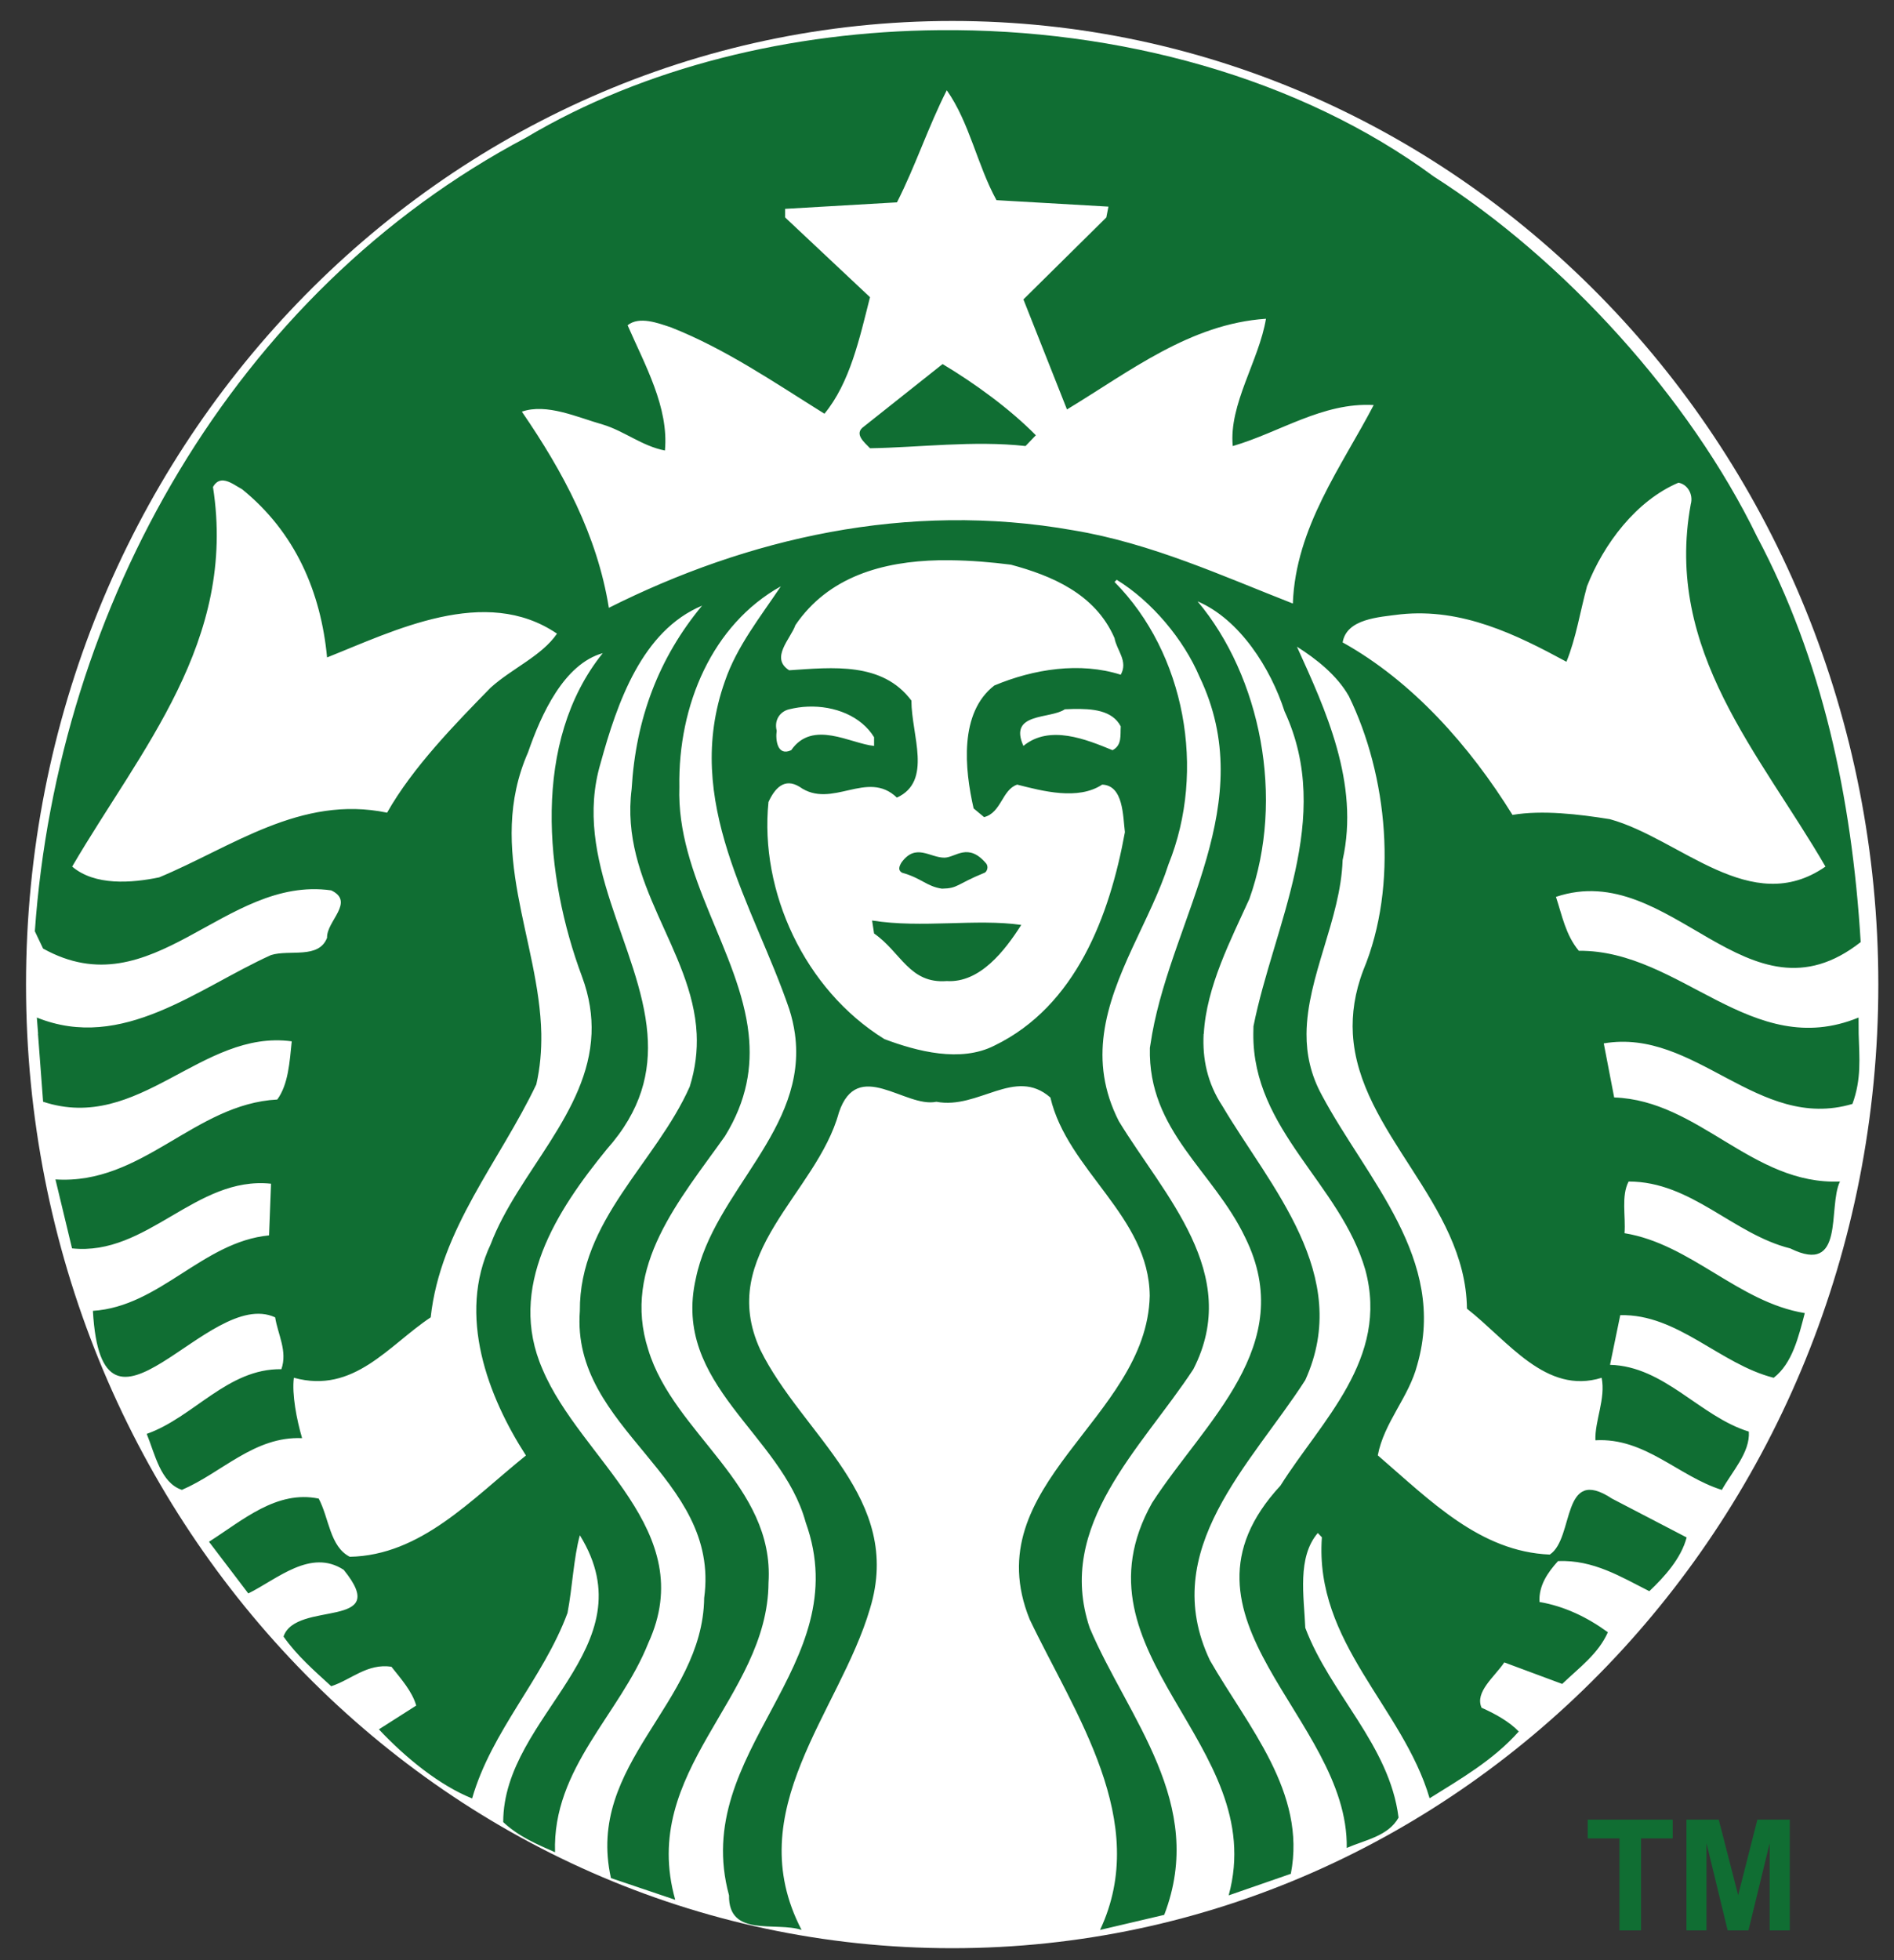
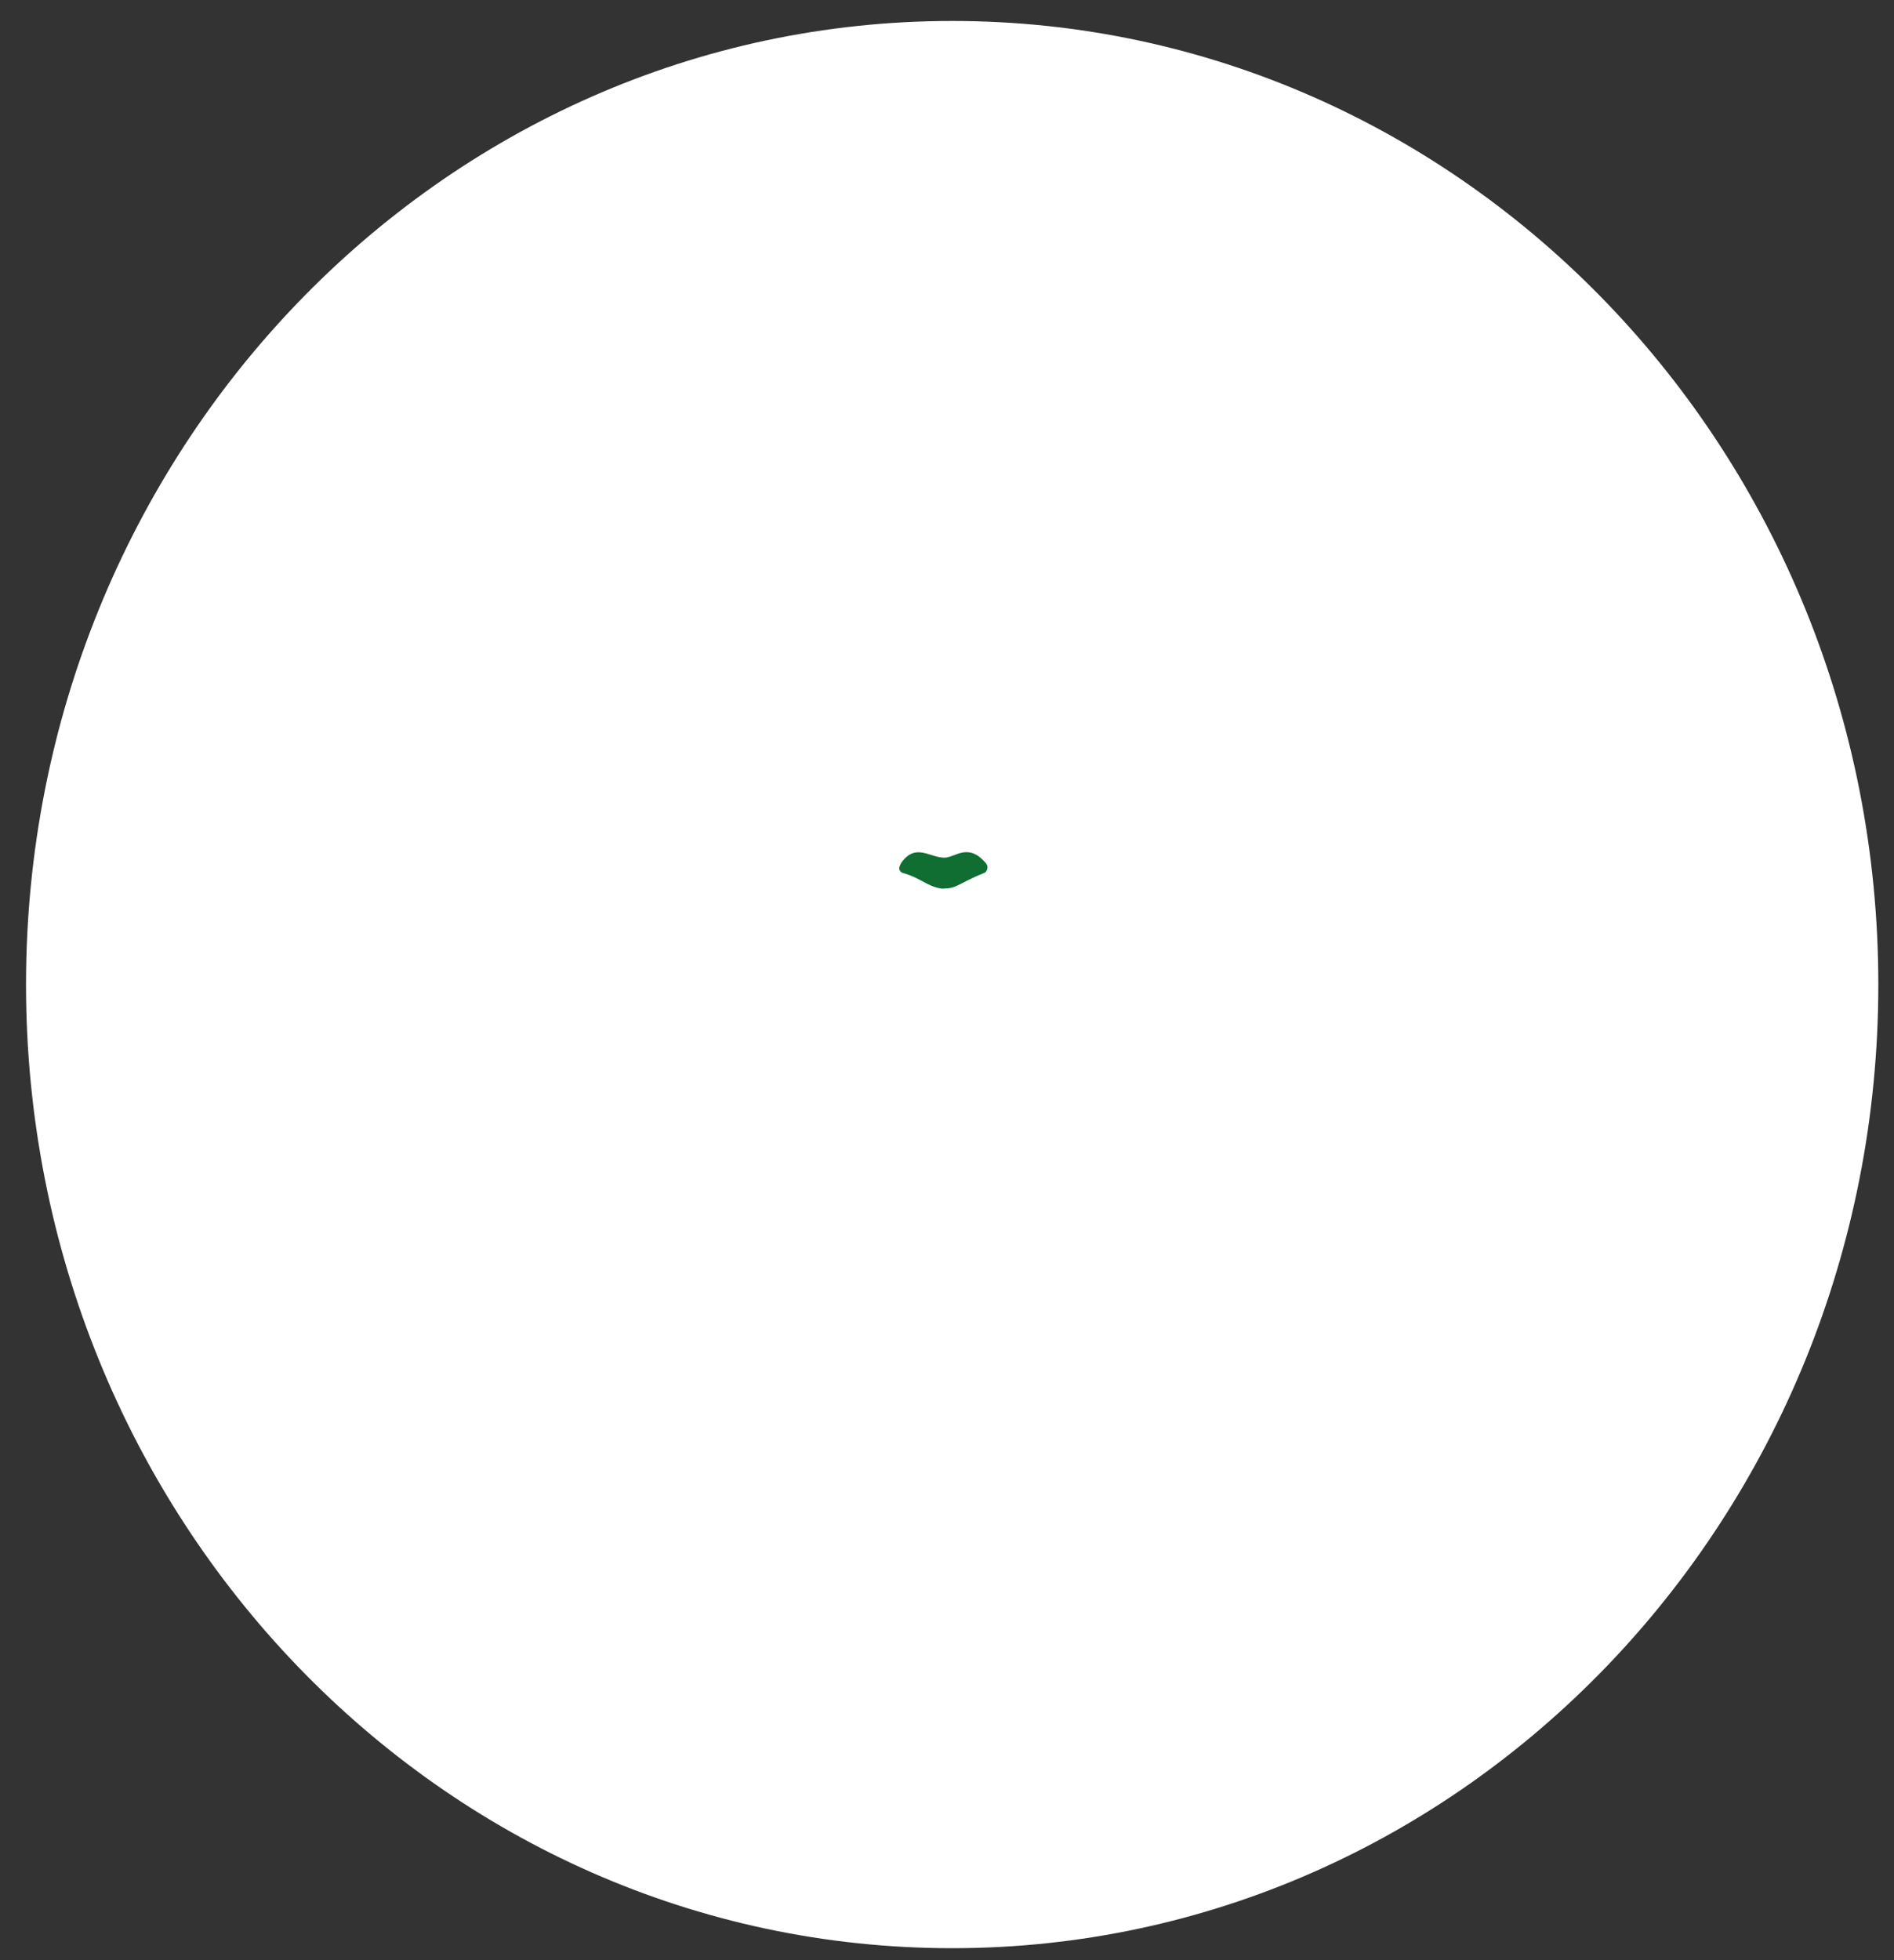
<svg xmlns="http://www.w3.org/2000/svg" width="58" height="60" viewBox="0 0 58 60" fill="none">
  <rect x="0" y="0" width="58" height="60" fill="#333333" stroke="none" />
  <path d="M57.52 30.138C57.52 46.428 44.822 59.634 29.159 59.634C13.495 59.634 0.797 46.428 0.797 30.138C0.797 13.848 13.495 0.642 29.159 0.642C44.822 0.642 57.52 13.848 57.52 30.138Z" fill="white" />
-   <path d="M28.865 11.144C29.86 11.741 30.917 12.509 31.721 13.323L31.405 13.653C29.818 13.478 28.147 13.697 26.643 13.721C26.475 13.545 26.137 13.28 26.452 13.059L28.865 11.144ZM56.918 31.644C56.939 32.389 57.007 33.029 56.727 33.791C53.829 34.649 51.925 31.457 49.112 31.938L49.431 33.593C52.032 33.682 53.658 36.277 56.345 36.166C55.964 36.959 56.516 39.049 54.824 38.214C53.068 37.775 51.798 36.166 49.873 36.166C49.641 36.609 49.788 37.223 49.748 37.748C51.778 38.079 53.238 39.864 55.268 40.194C55.077 40.919 54.888 41.731 54.316 42.174C52.665 41.756 51.375 40.213 49.617 40.257L49.304 41.777C50.974 41.822 52.054 43.359 53.555 43.821C53.596 44.461 53.046 45.034 52.728 45.606C51.396 45.19 50.379 43.999 48.856 44.087C48.835 43.49 49.176 42.812 49.047 42.174C47.337 42.703 46.19 41.05 44.922 40.058C44.886 36.813 41.602 34.684 41.428 31.645C41.395 31.038 41.484 30.391 41.749 29.696C42.829 27.1 42.49 23.73 41.306 21.309C40.946 20.672 40.309 20.169 39.716 19.795C40.584 21.71 41.643 23.973 41.115 26.328C41.053 28.146 40.022 29.892 40.01 31.645C40.006 32.269 40.135 32.894 40.48 33.525C41.856 36.103 44.331 38.543 43.401 41.776C43.145 42.769 42.383 43.537 42.192 44.548C43.802 45.935 45.324 47.498 47.46 47.585C48.221 47.08 47.798 44.838 49.364 45.872L51.65 47.061C51.484 47.698 50.971 48.268 50.507 48.706C49.64 48.268 48.794 47.741 47.712 47.784C47.394 48.136 47.119 48.531 47.143 49.036C47.904 49.166 48.603 49.5 49.238 49.963C48.943 50.625 48.368 51.039 47.839 51.545L46.066 50.886C45.77 51.327 45.155 51.79 45.37 52.273C45.771 52.452 46.214 52.692 46.509 53.001C45.726 53.881 44.734 54.448 43.779 55.045C42.957 52.249 40.248 50.289 40.48 47.056L40.355 46.925C39.718 47.67 39.931 48.861 39.972 49.828C40.734 51.852 42.552 53.417 42.828 55.637C42.509 56.209 41.792 56.323 41.241 56.565C41.305 52.561 35.466 49.525 39.211 45.475C40.459 43.492 42.551 41.599 41.81 38.869C41.049 36.233 38.357 34.599 38.381 31.645L38.385 31.414C38.998 28.332 40.861 25.053 39.337 21.775C38.912 20.456 37.964 18.958 36.673 18.407C38.597 20.697 39.36 24.435 38.259 27.517C37.704 28.743 36.941 30.204 36.864 31.645H36.859C36.819 32.398 36.966 33.146 37.434 33.856C38.894 36.322 41.431 39.03 39.972 42.243C38.322 44.816 35.445 47.434 37.052 50.824C38.215 52.848 40.015 54.868 39.529 57.357L37.626 58.017C38.895 53.375 32.674 50.647 35.279 46.004C36.886 43.517 39.761 41.184 38.134 37.884C37.161 35.839 35.15 34.629 35.213 32.074L35.283 31.645C35.938 28.021 38.586 24.59 36.734 20.718C36.248 19.574 35.275 18.408 34.196 17.747L34.131 17.815C36.29 19.994 36.946 23.578 35.782 26.459C35.239 28.15 34.047 29.834 33.805 31.645C33.69 32.5 33.787 33.385 34.261 34.317C35.636 36.582 38.047 38.984 36.543 41.913C34.958 44.331 32.313 46.684 33.37 49.829C34.534 52.581 36.964 55.202 35.652 58.614L33.687 59.075C35.252 55.75 32.906 52.451 31.531 49.567C29.859 45.43 35.123 43.449 35.208 39.667C35.188 37.225 32.693 35.839 32.166 33.595C31.085 32.647 29.966 33.971 28.675 33.725C27.722 33.925 26.258 32.361 25.689 34.056C25.012 36.541 21.925 38.368 23.282 41.316C24.573 43.936 27.679 45.851 26.641 49.242C25.712 52.408 22.643 55.423 24.547 59.075C23.764 58.812 22.304 59.316 22.325 58.017C21.12 53.594 26.26 51.017 24.672 46.597C23.934 43.889 20.567 42.393 21.308 39.137C21.856 36.456 24.748 34.582 24.343 31.645C24.307 31.387 24.248 31.133 24.168 30.886C23.089 27.717 20.887 24.547 22.2 20.849C22.56 19.793 23.28 18.891 23.912 17.947C21.818 19.112 20.761 21.578 20.804 24.086C20.713 26.813 22.65 29.15 22.925 31.645C23.034 32.653 22.875 33.684 22.2 34.778C20.826 36.717 19.029 38.762 19.852 41.316C20.636 43.891 23.724 45.452 23.534 48.446C23.513 51.987 19.557 54.192 20.678 58.153L18.709 57.488C17.927 53.969 21.523 52.168 21.564 48.912C22.073 45.167 17.481 43.778 17.757 40.127C17.737 37.354 20.084 35.597 21.121 33.264C21.299 32.696 21.358 32.16 21.334 31.645C21.207 29.066 18.973 27.05 19.343 24.149C19.468 22.015 20.166 20.144 21.5 18.539C19.66 19.307 18.9 21.51 18.392 23.359C17.51 26.323 19.615 28.99 19.826 31.645C19.92 32.819 19.644 33.985 18.583 35.177C17.059 37.045 15.514 39.402 16.614 41.913C17.779 44.683 21.44 46.84 19.852 50.295C18.986 52.474 16.912 54.123 16.997 56.697C16.447 56.455 15.877 56.214 15.41 55.774C15.41 52.496 19.893 50.449 17.757 46.994C17.568 47.676 17.527 48.602 17.379 49.372C16.638 51.376 15.052 52.979 14.458 55.05C13.466 54.652 12.428 53.815 11.603 52.935L12.746 52.207C12.619 51.766 12.281 51.392 11.986 51.018C11.243 50.91 10.755 51.416 10.143 51.615C9.614 51.13 9.104 50.69 8.682 50.095C9.062 48.971 12.028 49.901 10.525 48.052C9.511 47.392 8.493 48.335 7.604 48.775L6.4 47.193C7.437 46.533 8.471 45.606 9.76 45.872C10.078 46.468 10.1 47.343 10.712 47.653C12.891 47.609 14.436 45.895 16.106 44.552C14.942 42.75 13.994 40.262 15.028 38.082C15.857 35.898 18.016 34.059 18.114 31.644C18.136 31.095 18.054 30.517 17.823 29.894C16.681 26.835 16.278 22.701 18.458 19.993C17.273 20.324 16.574 21.86 16.171 23.027C14.861 26.014 16.518 28.781 16.576 31.644C16.583 32.159 16.543 32.675 16.423 33.195C15.302 35.549 13.484 37.615 13.189 40.324C11.898 41.181 10.839 42.678 8.999 42.173C8.935 42.679 9.083 43.449 9.251 44.022C7.793 43.958 6.798 45.077 5.57 45.605C4.916 45.386 4.746 44.507 4.493 43.891C5.93 43.386 6.967 41.887 8.617 41.911C8.809 41.358 8.51 40.851 8.426 40.324C6.373 39.376 3.119 45.01 2.845 40.125C4.896 39.993 6.207 38.012 8.239 37.815L8.3 36.233C5.994 35.99 4.511 38.456 2.206 38.213L1.698 36.102C4.364 36.275 5.952 33.79 8.491 33.656C8.829 33.194 8.869 32.512 8.934 31.875C6.163 31.499 4.261 34.694 1.32 33.724C1.32 33.724 1.218 32.394 1.163 31.644H1.167C1.156 31.478 1.143 31.312 1.128 31.147C3.751 32.205 6.056 30.246 8.3 29.234C8.871 29.057 9.761 29.365 10.016 28.705C9.994 28.199 10.882 27.607 10.143 27.254C6.862 26.791 4.683 30.907 1.319 29.035L1.067 28.506C1.766 18.56 7.158 8.946 16.106 4.214C19.729 2.06 24.231 0.962 28.772 0.923C34.251 0.875 39.788 2.371 43.906 5.403C47.906 7.955 51.731 12.161 53.807 16.43C55.793 20.171 56.707 24.368 56.98 28.837C53.51 31.564 51.182 26.267 47.648 27.453C47.838 28.026 47.944 28.619 48.348 29.103C51.48 29.08 53.636 32.491 56.915 31.147L56.918 31.644ZM17.057 19.396C14.857 17.899 12.067 19.309 10.016 20.124C9.826 18.121 9.044 16.295 7.413 14.975C7.255 14.893 7.036 14.721 6.839 14.708C6.721 14.7 6.609 14.75 6.522 14.907C7.261 19.637 4.305 22.938 2.21 26.526C2.907 27.119 4.028 27.031 4.874 26.856C7.095 25.933 9.21 24.325 11.854 24.876C12.637 23.489 13.95 22.147 15.027 21.047C15.686 20.454 16.59 20.078 17.057 19.396ZM23.785 22.367C23.743 22.652 23.807 23.16 24.229 22.963C24.886 22.017 26.048 22.766 26.767 22.832V22.566C26.373 21.922 25.562 21.598 24.737 21.63C24.547 21.637 24.354 21.666 24.168 21.711C23.892 21.775 23.7 22.037 23.785 22.367ZM34.13 19.532C33.539 18.168 32.185 17.615 30.957 17.285C30.354 17.208 29.729 17.156 29.109 17.149C28.993 17.148 28.877 17.147 28.761 17.149C27.027 17.186 25.37 17.649 24.358 19.134C24.213 19.553 23.574 20.142 24.167 20.517C25.5 20.429 27.021 20.255 27.91 21.445C27.91 22.502 28.566 23.909 27.466 24.415C26.555 23.537 25.476 24.788 24.485 24.084C24.019 23.798 23.724 24.132 23.533 24.55C23.257 27.278 24.631 30.289 27.084 31.807C28.078 32.18 29.415 32.534 30.453 32.005C32.949 30.796 33.983 28.025 34.448 25.472C34.386 24.986 34.407 24.04 33.752 24.017C33.012 24.504 31.933 24.216 31.149 24.017C30.685 24.172 30.664 24.878 30.136 25.012L29.815 24.745C29.539 23.536 29.369 21.82 30.449 20.983C31.656 20.477 33.074 20.256 34.321 20.653C34.554 20.235 34.195 19.906 34.13 19.532ZM32.856 21.702C32.773 21.704 32.691 21.709 32.608 21.711C32.165 22.019 30.873 21.798 31.34 22.832C32.144 22.171 33.265 22.634 34.069 22.963C34.366 22.81 34.302 22.502 34.321 22.236C34.063 21.736 33.446 21.69 32.856 21.702ZM42.067 12.398C40.501 12.311 39.19 13.236 37.751 13.654C37.626 12.381 38.556 11.036 38.768 9.757C36.442 9.913 34.599 11.37 32.674 12.533C32.228 11.411 31.783 10.289 31.34 9.165L33.879 6.656L33.944 6.325L30.515 6.127C29.924 5.05 29.691 3.753 28.993 2.763C28.422 3.886 28.038 5.073 27.468 6.194L24.043 6.393V6.656L26.642 9.097C26.324 10.352 26.029 11.716 25.247 12.664C23.724 11.715 22.223 10.682 20.553 10.023C20.151 9.889 19.578 9.669 19.219 9.956C19.747 11.167 20.486 12.469 20.362 13.79C19.663 13.656 19.114 13.191 18.458 12.995C17.673 12.772 16.742 12.337 15.981 12.601C17.25 14.449 18.286 16.382 18.645 18.605C22.857 16.491 27.768 15.328 32.866 16.232C35.256 16.627 37.454 17.64 39.591 18.474C39.674 16.143 41.091 14.27 42.067 12.398ZM49.299 25.075C51.455 25.668 53.618 28.112 55.901 26.526C53.913 23.094 50.953 19.924 51.776 15.436C51.862 15.13 51.672 14.819 51.398 14.776C50.108 15.324 49.109 16.646 48.599 17.945C48.389 18.714 48.265 19.531 47.969 20.256C46.424 19.419 44.775 18.609 42.892 18.804C42.213 18.892 41.24 18.939 41.115 19.664C43.251 20.851 45.008 22.833 46.317 24.944C47.23 24.79 48.347 24.922 49.299 25.075ZM26.706 28.177L26.767 28.574C27.594 29.147 27.848 30.118 28.993 30.03C30.008 30.092 30.769 29.103 31.274 28.312C29.901 28.114 28.23 28.419 26.706 28.177ZM27.849 26.395C27.89 26.571 27.744 26.835 27.975 26.925C28.652 26.772 29.878 27.299 30.257 26.463C29.992 26.155 29.562 26.016 29.109 26.016C28.657 26.016 28.188 26.152 27.849 26.395Z" fill="#106E33" />
  <path opacity="0.99" d="M26.727 25.525H31.319V27.482H26.727V25.525Z" fill="white" />
  <path d="M27.625 26.714C28.224 26.881 28.372 27.132 28.845 27.202C29.349 27.192 29.276 27.071 30.154 26.713C30.212 26.689 30.291 26.539 30.193 26.424C29.648 25.785 29.27 26.241 28.929 26.253C28.475 26.259 28.05 25.795 27.608 26.398C27.532 26.521 27.493 26.641 27.625 26.714Z" fill="#106E33" />
-   <path d="M49.592 59.089V56.272H48.62V55.698H51.223V56.272H50.254V59.089H49.592ZM51.644 59.089V55.698H52.633L53.228 58.011L53.816 55.698H54.808V59.089H54.193V56.42L53.543 59.089H52.906L52.258 56.42V59.089H51.644Z" fill="#106E33" />
</svg>